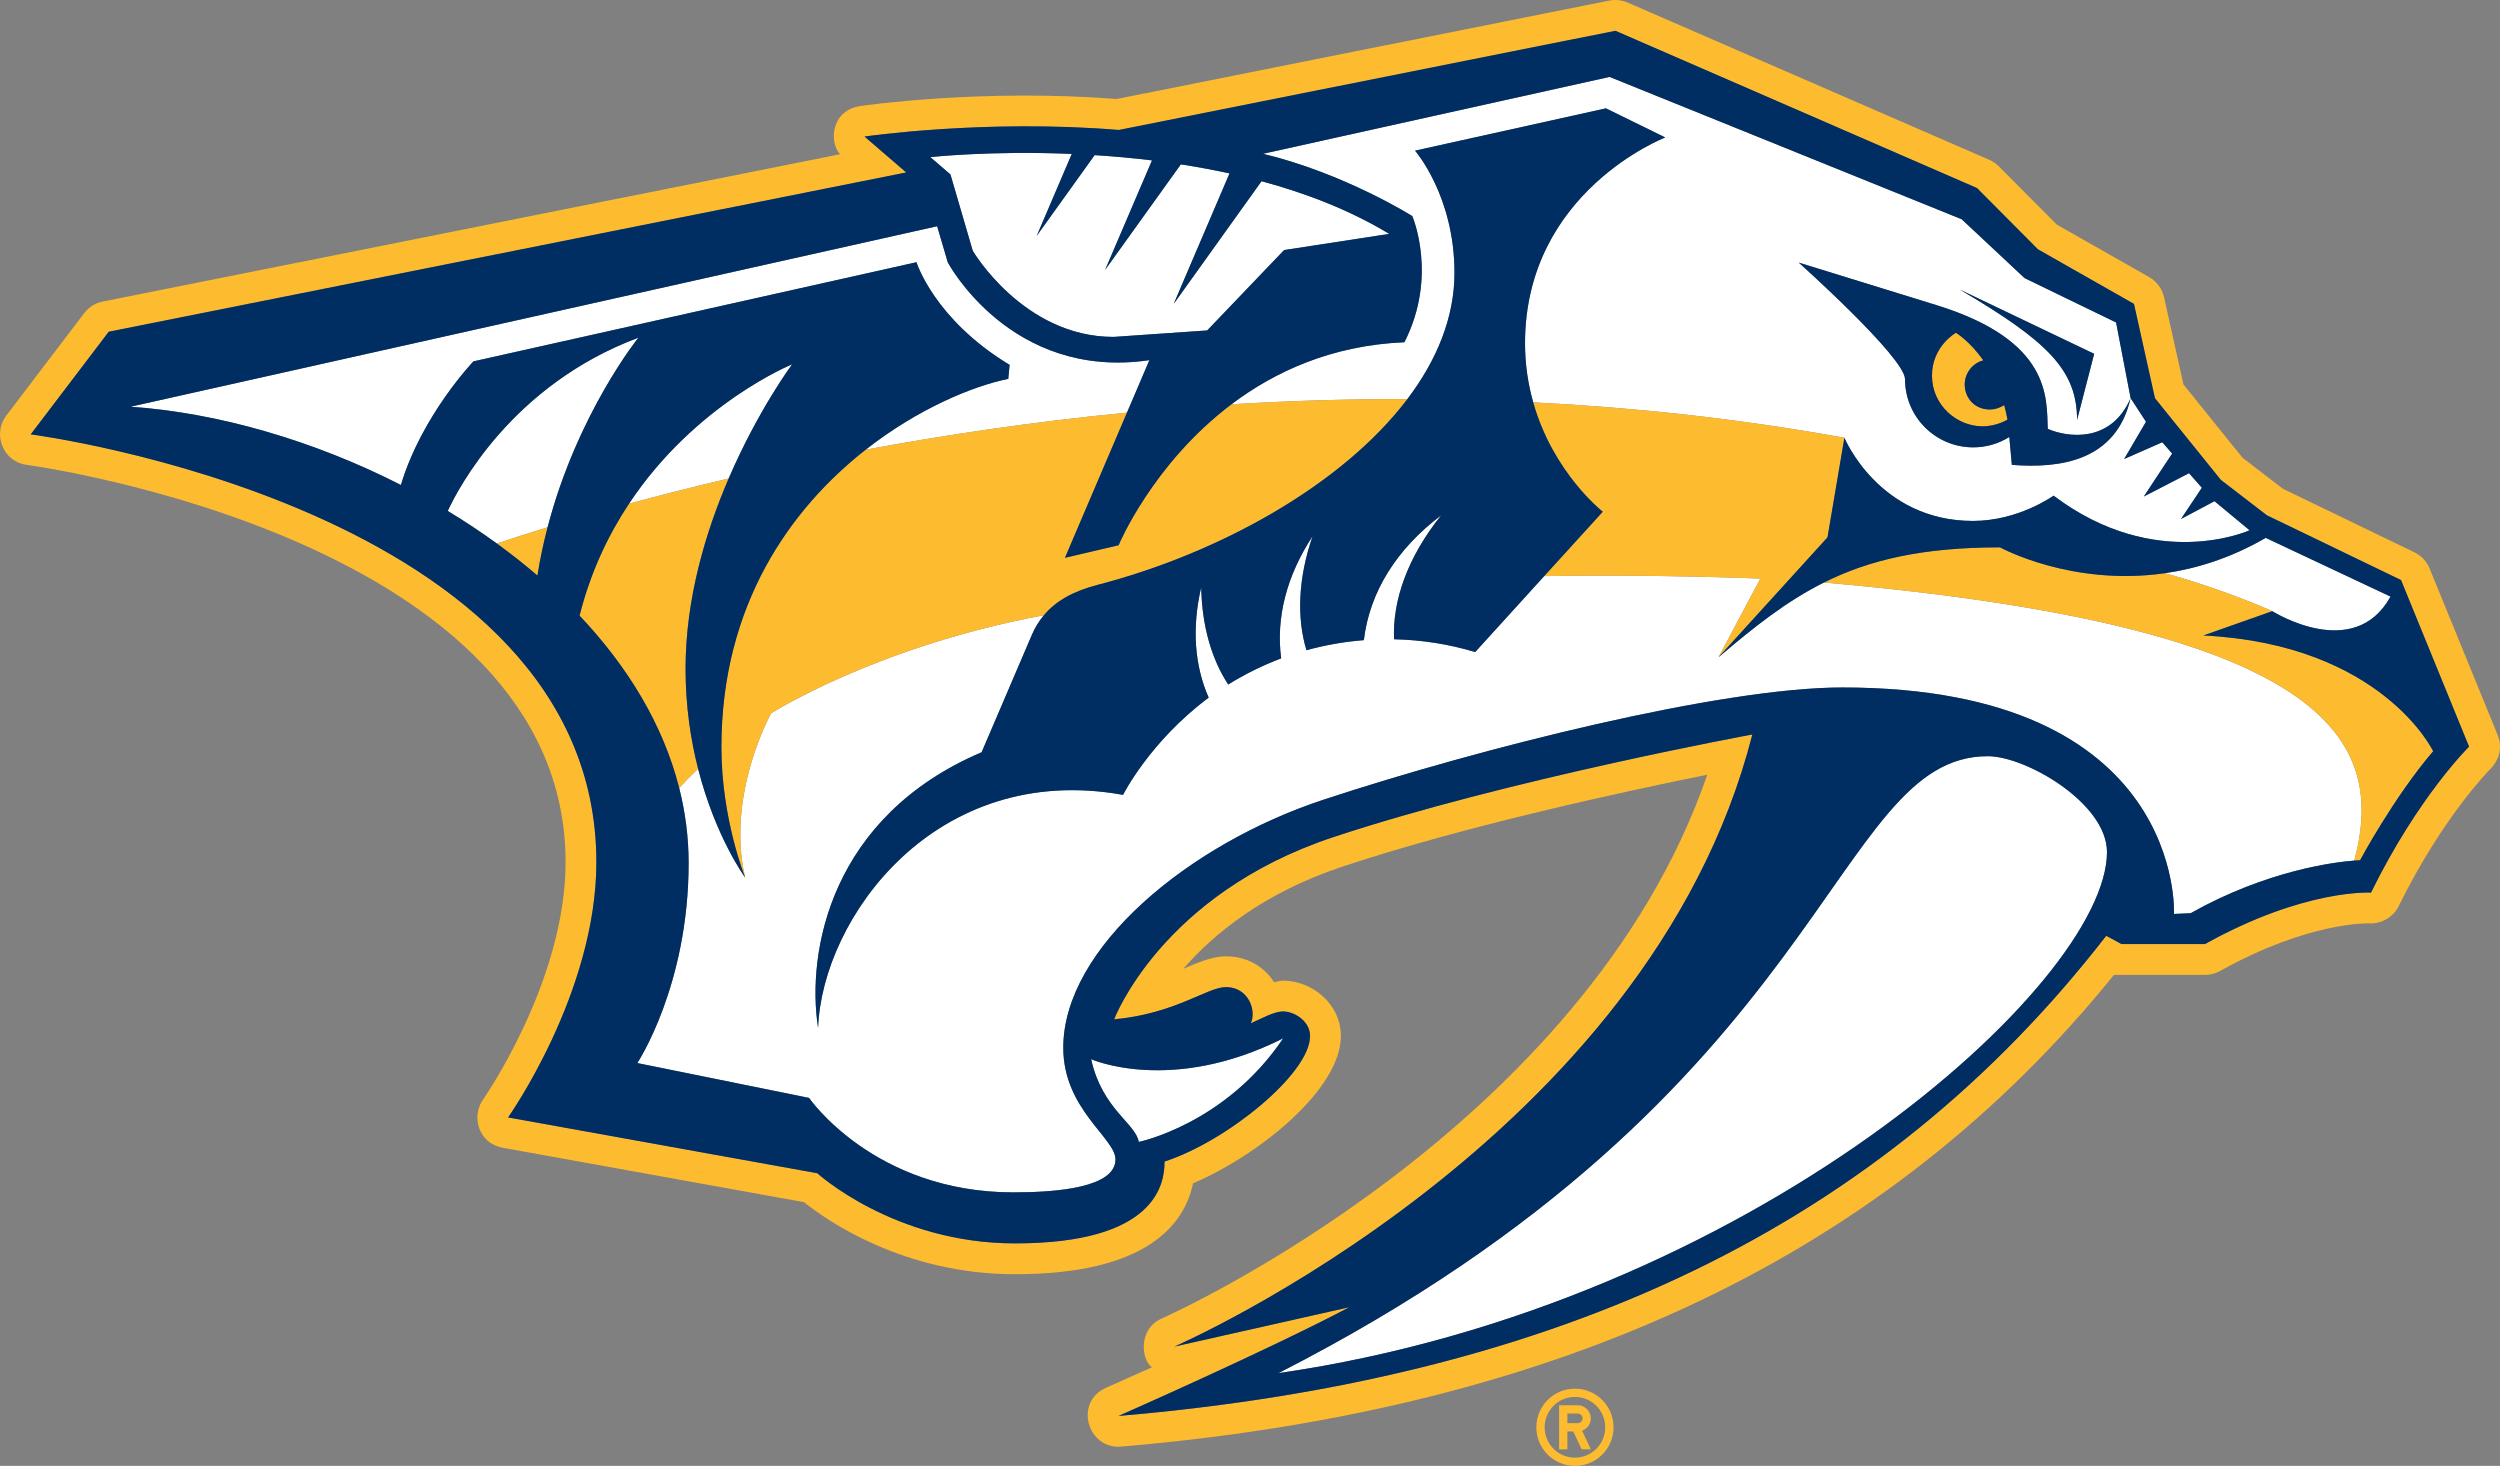
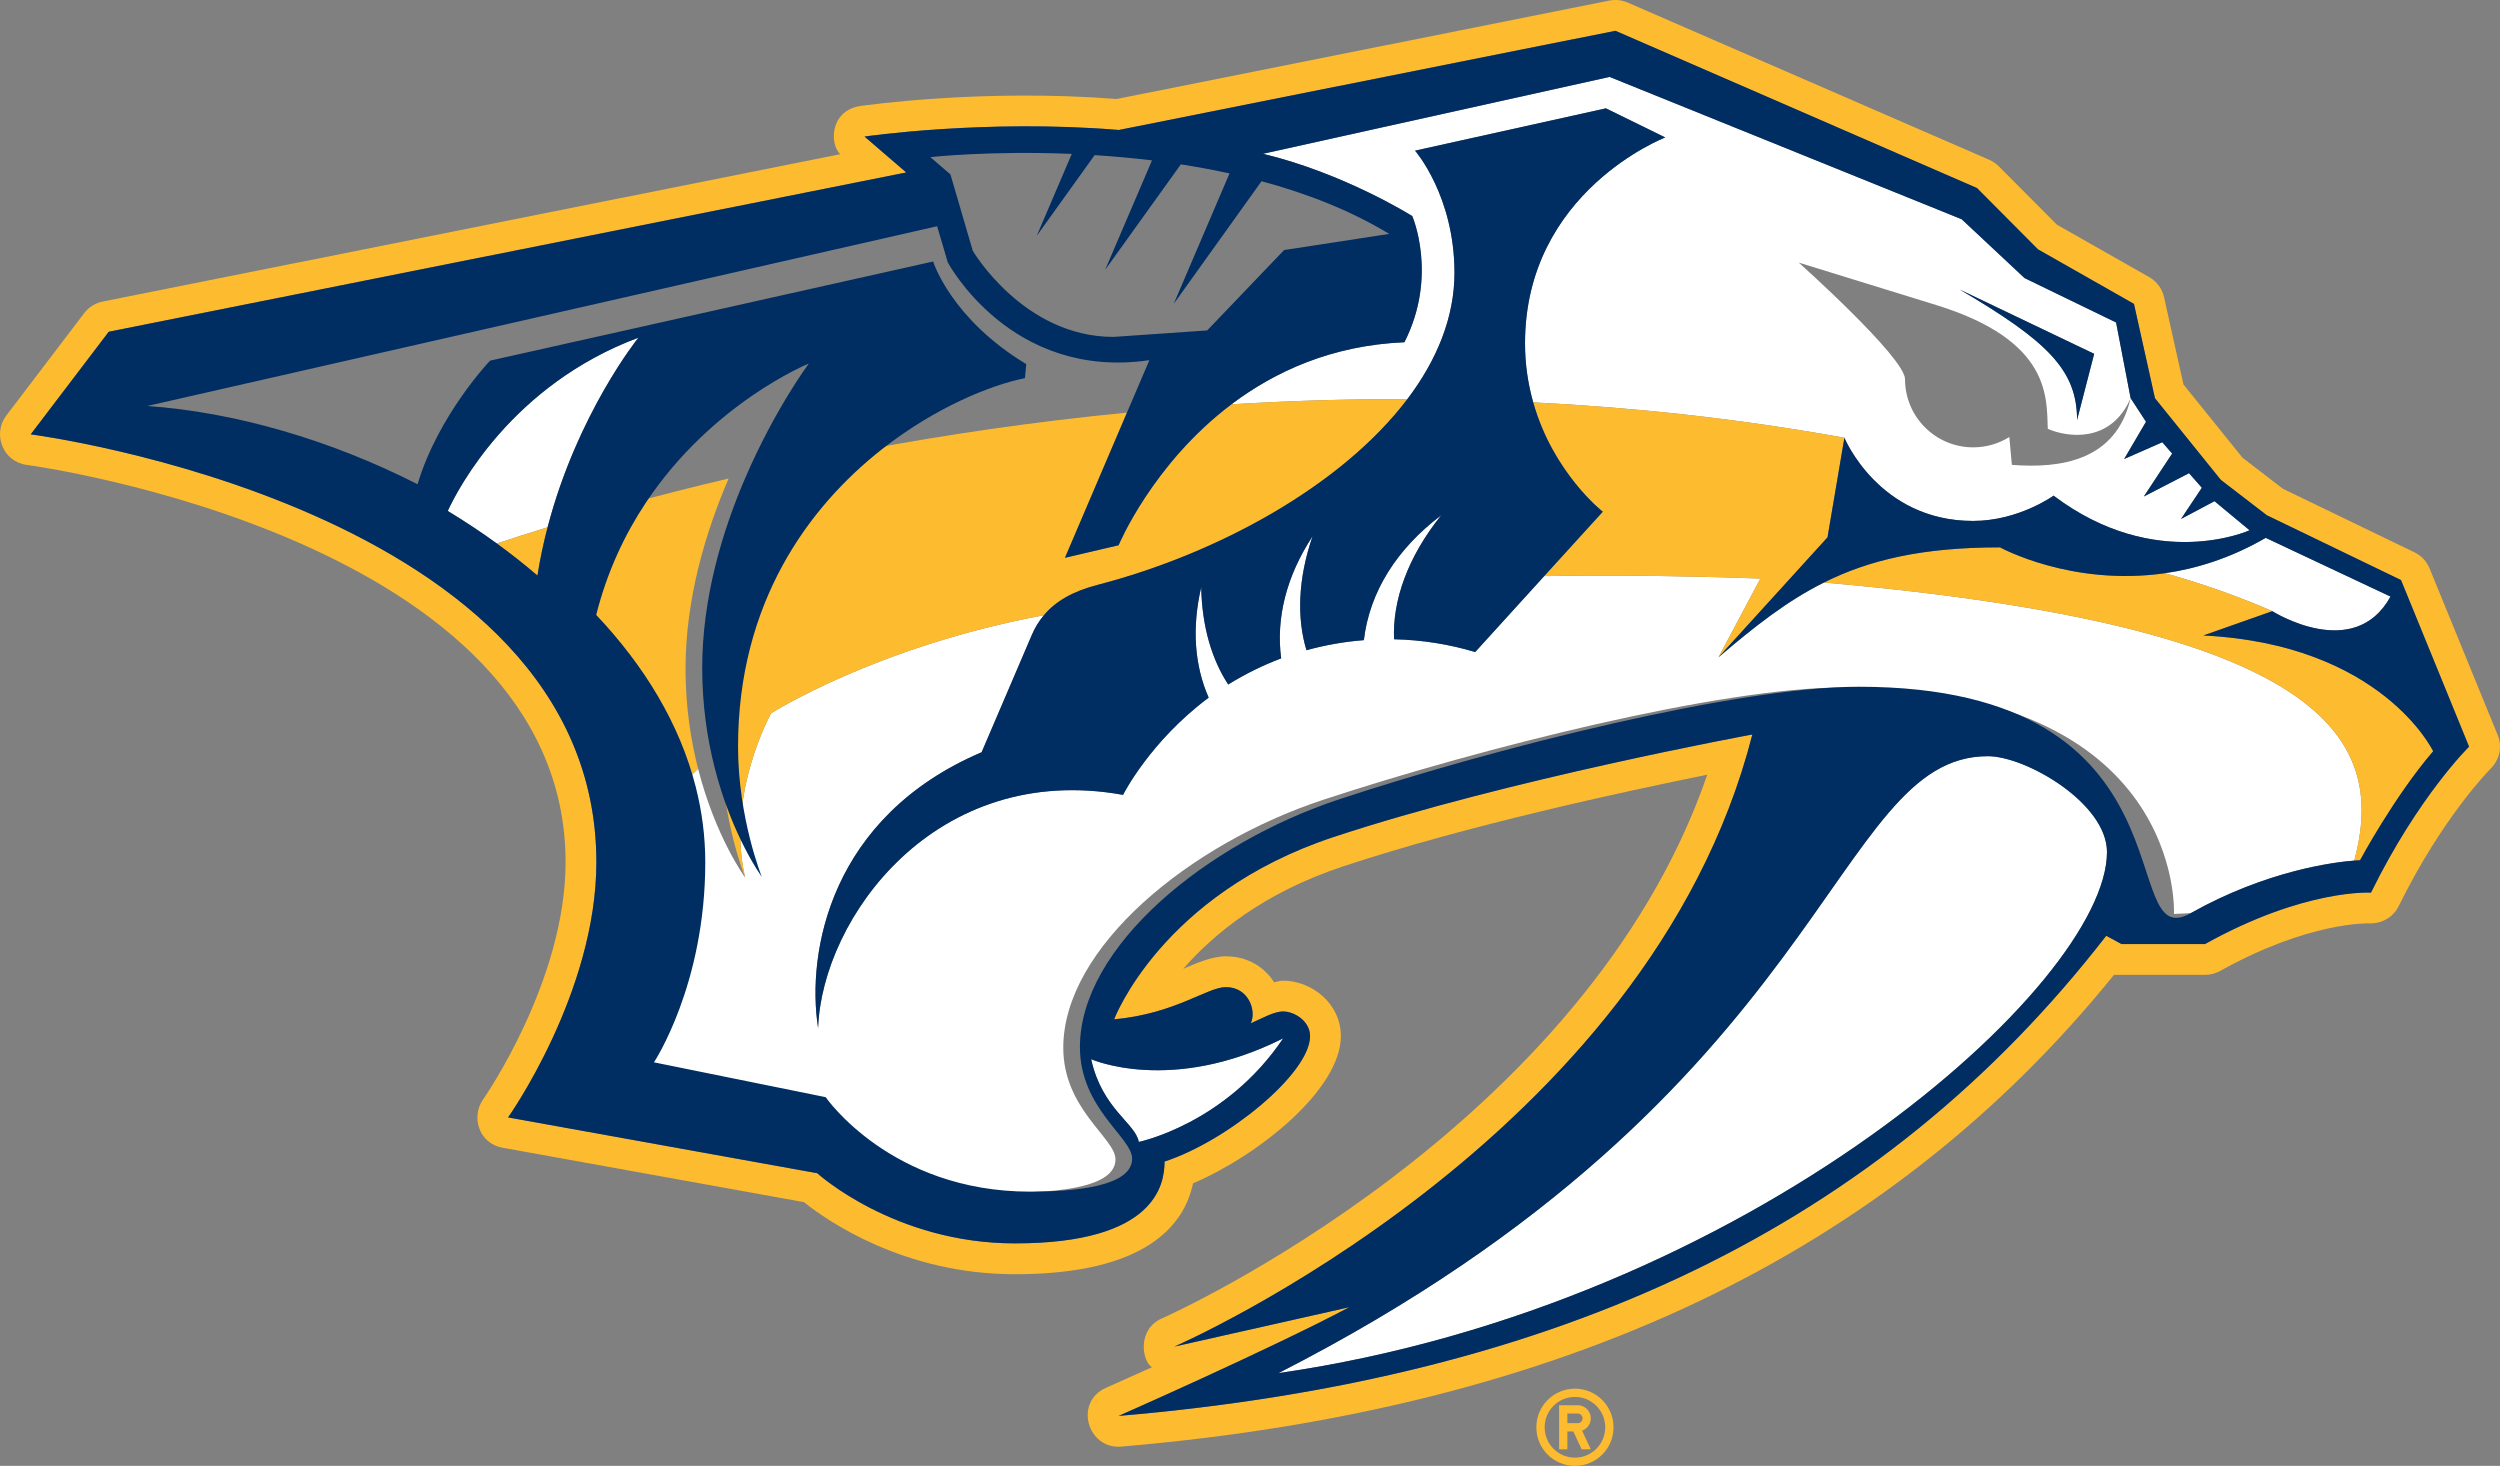
<svg xmlns="http://www.w3.org/2000/svg" id="b" viewBox="0 0 307.094 180.066">
  <rect x="0" y="0" width="307.094" height="180.066" fill="#808080" stroke="none" />
  <defs>
    <style>.d{fill:#fff;}.e{fill:#002d62;}.f{fill:#fdbb30;}</style>
  </defs>
  <g id="c">
    <g>
      <g>
-         <path class="d" d="M97.306,44.746s-11.881,4.814-20.045,17.131c3.704-1.009,7.798-2.056,12.244-3.1,3.634-8.435,7.801-14.031,7.801-14.031" />
        <path class="d" d="M265.925,70.412c7.403,2.027,13.199,4.663,13.199,4.663,0,0,10.033,6.35,14.521-1.791l-15.33-7.215c-4.288,2.483-8.496,3.783-12.39,4.343" />
-         <path class="d" d="M58.156,44.387l54.423-12.18s2.153,6.997,11.438,12.61l-.162,1.719c-4.311,.872-11.071,3.644-17.525,8.705,9.721-1.812,20.507-3.426,32.105-4.556l2.752-6.442c-17.071,2.505-24.765-12.02-24.765-12.02l-1.305-4.435L16.037,49.957c10.691,.74,22.473,4.14,33.21,9.614,2.561-8.552,8.909-15.184,8.909-15.184" />
        <path class="d" d="M224.052,71.554c-4.553,2.273-8.494,5.38-12.953,9.181l5.144-9.665s-13.565-.548-26.558-.303l-8.479,9.33c-3.164-.958-6.504-1.494-9.963-1.573-.204-4.719,1.649-10.088,5.8-15.239-5.496,4.144-8.815,9.46-9.509,15.349-2.42,.187-4.776,.609-7.052,1.238-1.19-3.923-1.057-8.754,.754-14.006-3.202,4.879-4.519,10.05-3.86,15.008-2.276,.856-4.451,1.937-6.504,3.207-2.004-3.046-3.228-7.107-3.32-11.95-1.155,4.96-.835,9.588,.918,13.565-7.249,5.403-10.516,11.942-10.516,11.942-23.032-4.151-36.972,15.119-37.461,28.643-1.46-9.383,1.54-25.98,20.089-33.876l6.155-14.39c.385-.917,.888-1.721,1.492-2.444-20.684,3.859-33.509,12.053-33.509,12.053,0,0-5.569,9.975-3.187,20.168,0,0-3.634-4.942-5.78-13.362-.944,.893-1.73,1.706-2.324,2.36,.755,2.978,1.16,6.06,1.16,9.224,0,15.077-6.304,24.566-6.304,24.566l21.096,4.279s7.977,11.609,25.105,11.609c5.419,0,12.537-.601,12.537-4.057,0-2.61-6.412-6.152-6.412-13.715,0-12.272,15.421-25.012,31.963-30.464,19.334-6.368,48.866-13.785,63.724-13.785,42.137,0,40.75,27.82,40.75,27.82l2.045-.096c9.38-5.271,17.683-6.275,20.104-6.461,4.061-15.115-3.65-28.748-65.143-34.155" />
        <path class="d" d="M172.513,42.042c-8.921,.375-15.919,3.603-21.246,7.621,6.982-.425,14.203-.655,21.612-.64,3.625-4.79,5.786-10.033,5.786-15.518,0-9.459-4.845-14.999-4.845-14.999l23.445-5.199,7.293,3.577s-17.229,6.619-17.229,25.296c0,2.656,.392,5.068,1.006,7.244,12.397,.621,25.208,1.989,38.227,4.348,0,0,4.21,10.218,15.8,10.218,5.607,0,9.895-3.109,9.895-3.109,12.566,9.498,24.076,4.255,24.076,4.255l-4.308-3.575-4.114,2.188,2.557-3.837-1.571-1.788-5.558,2.867,3.481-5.276-1.208-1.393-4.689,2.064,2.687-4.577-1.89-2.905c-1.764,7.737-8.662,8.663-14.59,8.197l-.31-3.422c-1.284,.804-2.808,1.272-4.436,1.272-4.627,0-8.376-3.751-8.376-8.372,0-2.65-13.054-14.323-13.054-14.323l16.893,5.216c14.152,4.375,13.535,11.395,13.698,15.204,2.382,1.05,7.751,1.819,10.176-3.772l-1.786-9.295-11.243-5.452-7.723-7.226-43.252-17.483-42.57,9.443c10.031,2.416,18.333,7.651,18.333,7.651,0,0,3.189,7.333-.965,15.499m84.731,1.421l-2.103,8.133c0-6.156-3.643-9.687-14.416-16.029l16.52,7.896Z" />
        <path class="d" d="M54.999,62.764c2.074,1.254,4.089,2.59,6.029,4,1.767-.589,3.853-1.265,6.233-1.995,3.661-14.002,11.161-23.291,11.161-23.291-15.545,5.811-22.138,18.503-23.424,21.286" />
-         <path class="d" d="M119.491,30.807s6.213,10.578,17.29,10.578l11.506-.794,9.452-9.876,12.907-1.985c-4.783-2.899-10.18-4.986-15.682-6.47l-10.789,15.07,6.857-16.029c-2.002-.435-4.003-.805-5.981-1.109l-9.296,12.957,5.754-13.445c-2.425-.297-4.79-.505-7.048-.648l-7.111,9.915,4.305-10.062c-10.042-.422-17.374,.392-17.374,.392l2.471,2.131,2.739,9.376Z" />
        <path class="d" d="M134.031,130.106c1.356,6.138,5.459,7.873,5.853,10.167,0,0,10.661-2.192,17.74-12.73-13.788,6.941-23.594,2.563-23.594,2.563" />
        <path class="d" d="M258.817,104.667c0-6.013-9.952-11.778-14.64-11.778-19.312,0-19.048,41.024-87.135,75.782,57.988-8.378,101.774-47.821,101.774-64.004" />
        <path class="f" d="M298.438,69.818c-.354-.867-1.016-1.568-1.859-1.975l-16.139-7.796-4.979-3.826-7.249-8.992-2.386-10.721c-.233-1.045-.894-1.94-1.825-2.468l-11.342-6.444-7.134-7.167c-.335-.338-.733-.611-1.174-.801L199.94,.315c-.709-.308-1.493-.392-2.248-.243l-60.523,12.088c-16.477-1.287-30.915,.781-31.526,.867-3.713,.618-3.732,4.627-2.443,5.917L12.617,37.042c-.9,.179-1.712,.685-2.268,1.417L.762,51.062c-1.702,2.241-.418,5.661,2.529,6.045,.665,.086,66.183,9.057,66.183,48.8,0,14.635-10.045,29.023-10.146,29.169-1.453,2.059-.57,5.369,2.415,5.909l37.009,6.681c2.803,2.242,12.222,8.857,25.924,8.857,16.228,0,20.821-6.138,21.875-11.169,8.043-3.423,18.155-11.534,18.155-18.08,0-4.076-3.667-6.814-7.094-6.814-.39,0-.739,.143-1.112,.202,0,0-1.73-3.193-5.906-3.193-1.785,0-3.727,.894-5.244,1.538,3.709-4.26,9.843-9.342,19.648-12.587,15.124-5.018,34.84-9.266,44.717-11.255-15.013,43.626-66.424,66.54-66.966,66.773-3.061,1.331-2.504,5.207-1.245,6.012l-5.624,2.516c-3.996,1.761-2.293,7.585,1.848,7.232,54.259-4.613,94.163-23.608,121.948-57.944h11.178c.648,0,1.281-.168,1.848-.474,10.933-6.11,18.274-5.859,18.346-5.855,1.505,.065,2.935-.763,3.596-2.107,5.418-11.014,11.252-16.851,11.308-16.902,.807-.811,1.585-2.33,.854-4.133l-8.364-20.465Zm-7.191,39.826s-8.159-.501-20.395,6.321h-10.243l-1.885-1.015c-27.682,35.712-67.124,54.366-121.32,58.978,0,0,18.39-8.098,28.353-13.357l-21.499,4.84s58.264-25.272,71-75.192c0,0-30.06,5.518-51.453,12.603-21.177,7.015-26.948,22.393-26.948,22.393,7.541-.702,11.435-3.961,13.735-3.961,2.739,0,3.778,2.835,3.057,4.443,1.264-.54,2.816-1.451,3.962-1.451,1.386,0,3.311,1.178,3.311,3.028,0,4.612-10.278,12.952-17.873,15.405,0,2.815-1.108,10.054-18.374,10.054-14.84,0-24.284-8.62-24.284-8.62l-37.977-6.853s10.843-15.277,10.843-31.354C73.257,62.318,3.774,53.352,3.774,53.352l9.586-12.6L111.322,21.185l-5.127-4.413s14.764-2.168,31.244-.807L198.432,3.784l44.413,19.315,7.497,7.532,11.79,6.699,2.576,11.588,8.093,10.03,5.642,4.339,16.495,7.965,8.36,20.465s-6.236,6.101-12.051,17.928" />
        <path class="f" d="M279.124,75.075s-5.794-2.636-13.197-4.662c-11.496,1.649-20.247-3.179-20.247-3.179-9.531,0-16.039,1.533-21.626,4.32,61.491,5.407,69.202,19.04,65.138,34.155,.464-.036,.712-.042,.712-.042,0,0,4.158-7.761,8.982-13.389,0,0-6.261-13.127-28.228-14.219l8.466-2.984Z" />
        <path class="f" d="M89.505,58.778c-4.446,1.043-8.54,2.091-12.244,3.098-2.541,3.83-4.718,8.385-6.07,13.743,5.889,6.229,10.266,13.367,12.237,21.17,.597-.651,1.38-1.467,2.324-2.356-.902-3.528-1.542-7.654-1.542-12.29,0-8.637,2.489-16.85,5.295-23.366" />
        <path class="f" d="M226.562,53.773c-13.018-2.361-25.829-3.728-38.227-4.348,2.446,8.685,8.545,13.43,8.545,13.43l-7.196,7.912c12.992-.244,26.553,.304,26.553,.304l-5.139,9.665,13.386-14.729,2.078-12.234Z" />
        <path class="f" d="M137.404,66.977l-6.59,1.54,7.621-17.834c-11.6,1.13-22.386,2.744-32.105,4.558-9.17,7.189-17.717,19-17.717,36.55,0,8.8,2.921,16,2.921,16-2.383-10.193,3.187-20.169,3.187-20.169,0,0,12.822-8.191,33.51-12.051,1.446-1.73,3.561-2.941,6.615-3.733,14.846-3.855,30.016-12.227,38.032-22.814-7.409-.015-14.633,.212-21.609,.639-9.732,7.342-13.865,17.314-13.865,17.314" />
        <path class="f" d="M66.017,70.697c.324-2.056,.75-4.034,1.244-5.928-2.381,.732-4.467,1.405-6.231,1.993,1.726,1.255,3.393,2.564,4.987,3.934" />
-         <path class="f" d="M243.535,52.368c1.763,0,3.062-.829,3.062-.829-.113-.623-.253-1.212-.405-1.778-.432,.271-1.044,.54-1.767,.54-1.905,0-3.083-1.462-3.083-3.077,0-1.371,.941-2.611,2.285-2.961-1.683-2.382-3.367-3.387-3.367-3.387,0,0-2.94,1.644-2.94,5.268,0,3.627,3.044,6.224,6.215,6.224" />
-         <path class="e" d="M278.442,63.285l-5.642-4.338-8.091-10.031-2.578-11.586-11.792-6.701-7.492-7.531L198.433,3.783l-60.997,12.182c-16.478-1.36-31.241,.81-31.241,.81l5.127,4.41L13.358,40.751,3.774,53.355s69.484,8.964,69.484,52.552c0,16.071-10.845,31.354-10.845,31.354l37.977,6.853s9.444,8.62,24.284,8.62c17.266,0,18.377-7.234,18.377-10.054,7.592-2.453,17.873-10.793,17.873-15.405,0-1.851-1.928-3.028-3.311-3.028-1.148,0-2.7,.908-3.966,1.453,.724-1.61-.311-4.445-3.055-4.445-2.301,0-6.192,3.259-13.738,3.961,0,0,5.774-15.378,26.951-22.393,21.393-7.087,51.451-12.601,51.451-12.601-12.732,49.918-70.998,75.19-70.998,75.19l21.499-4.84c-9.964,5.263-28.353,13.357-28.353,13.357,54.196-4.613,93.639-23.268,121.32-58.98l1.882,1.018h10.248c12.233-6.82,20.395-6.321,20.395-6.321,5.812-11.825,12.045-17.929,12.045-17.929l-8.359-20.465-16.493-7.965ZM131.655,18.906l-4.305,10.065,7.111-9.916c2.258,.143,4.623,.351,7.048,.646l-5.759,13.449,9.301-12.961c1.98,.307,3.974,.676,5.981,1.112l-6.857,16.03,10.789-15.07c5.502,1.483,10.898,3.57,15.682,6.47l-12.909,1.984-9.45,9.876-11.504,.794c-11.079,0-17.292-10.577-17.292-10.577l-2.739-9.378-2.471-2.13s7.329-.814,17.374-.394m-65.638,51.791c-1.595-1.37-3.262-2.68-4.987-3.934-1.942-1.408-3.957-2.742-6.031-3.999,1.286-2.784,7.879-15.475,23.424-21.286,0,0-7.5,9.289-11.158,23.291-.497,1.894-.923,3.872-1.247,5.928m91.607,56.846c-7.079,10.538-17.74,12.729-17.74,12.729-.396-2.298-4.497-4.027-5.853-10.165,0,0,9.806,4.377,23.594-2.563m-.584,41.126c68.089-34.757,67.822-75.78,87.139-75.78,4.683,0,14.635,5.77,14.635,11.776,0,16.185-43.783,55.628-101.773,64.004m141.843-76.393c-4.822,5.631-8.978,13.392-8.978,13.392,0,0-.253,.008-.711,.042-2.421,.191-10.724,1.192-20.104,6.464l-2.045,.09s1.387-27.818-40.75-27.818c-14.857,0-44.39,7.42-63.724,13.786-16.542,5.453-31.963,18.195-31.963,30.464,0,7.557,6.412,11.104,6.412,13.715,0,3.456-7.118,4.055-12.537,4.055-17.128,0-25.105-11.605-25.105-11.605l-21.096-4.281s6.304-9.488,6.304-24.566c0-3.164-.405-6.243-1.16-9.224-1.972-7.805-6.351-14.94-12.237-21.169,1.351-5.362,3.531-9.915,6.07-13.743,8.164-12.318,20.042-17.131,20.042-17.131,0,0-4.164,5.596-7.798,14.033-2.808,6.516-5.293,14.728-5.293,23.366,0,4.635,.64,8.764,1.54,12.289,2.147,8.413,5.78,13.357,5.78,13.357,0,0-2.918-7.2-2.918-16,0-17.552,8.549-29.36,17.715-36.551,6.454-5.059,13.214-7.832,17.525-8.705l.162-1.72c-9.284-5.61-11.438-12.609-11.438-12.609l-54.423,12.18s-6.349,6.633-8.909,15.184c-10.735-5.474-22.52-8.875-33.21-9.612L115.116,27.789l1.305,4.435s7.693,14.521,24.765,12.018l-2.75,6.44-7.619,17.837,6.588-1.542s4.134-9.973,13.862-17.314c5.327-4.018,12.325-7.246,21.246-7.622,4.154-8.165,.965-15.497,.965-15.497,0,0-8.302-5.238-18.333-7.653l42.57-9.443,43.252,17.484,7.723,7.227,11.243,5.454,1.786,9.295,1.89,2.901-2.688,4.579,4.691-2.062,1.208,1.39-3.481,5.279,5.558-2.869,1.573,1.791-2.559,3.834,4.114-2.185,4.31,3.575s-11.515,5.239-24.078-4.256c0,0-4.287,3.106-9.895,3.106-11.59,0-15.8-10.215-15.8-10.215l-2.075,12.232-13.389,14.729c4.459-3.803,8.4-6.909,12.953-9.183,5.587-2.788,12.097-4.317,21.626-4.317,0,0,8.753,4.825,20.247,3.176,3.894-.56,8.102-1.86,12.39-4.343l15.33,7.215c-4.487,8.141-14.521,1.791-14.521,1.791l-8.466,2.985c21.967,1.091,28.226,14.216,28.226,14.216" />
-         <path class="e" d="M251.543,52.679c-.163-3.811,.454-10.833-13.7-15.206l-16.891-5.217s13.057,11.674,13.057,14.323c0,4.623,3.746,8.372,8.373,8.372,1.632,0,3.152-.466,4.436-1.271l.309,3.424c5.932,.462,12.828-.463,14.59-8.197-2.423,5.59-7.792,4.819-10.174,3.772m-8.008-.311c-3.171,0-6.215-2.598-6.215-6.224,0-3.624,2.94-5.268,2.94-5.268,0,0,1.685,1.005,3.367,3.387-1.344,.35-2.285,1.59-2.285,2.961,0,1.615,1.178,3.077,3.083,3.077,.723,0,1.335-.27,1.767-.54,.152,.566,.292,1.155,.405,1.778,0,0-1.3,.829-3.062,.829" />
+         <path class="e" d="M278.442,63.285l-5.642-4.338-8.091-10.031-2.578-11.586-11.792-6.701-7.492-7.531L198.433,3.783l-60.997,12.182c-16.478-1.36-31.241,.81-31.241,.81l5.127,4.41L13.358,40.751,3.774,53.355s69.484,8.964,69.484,52.552c0,16.071-10.845,31.354-10.845,31.354l37.977,6.853s9.444,8.62,24.284,8.62c17.266,0,18.377-7.234,18.377-10.054,7.592-2.453,17.873-10.793,17.873-15.405,0-1.851-1.928-3.028-3.311-3.028-1.148,0-2.7,.908-3.966,1.453,.724-1.61-.311-4.445-3.055-4.445-2.301,0-6.192,3.259-13.738,3.961,0,0,5.774-15.378,26.951-22.393,21.393-7.087,51.451-12.601,51.451-12.601-12.732,49.918-70.998,75.19-70.998,75.19l21.499-4.84c-9.964,5.263-28.353,13.357-28.353,13.357,54.196-4.613,93.639-23.268,121.32-58.98l1.882,1.018h10.248c12.233-6.82,20.395-6.321,20.395-6.321,5.812-11.825,12.045-17.929,12.045-17.929l-8.359-20.465-16.493-7.965ZM131.655,18.906l-4.305,10.065,7.111-9.916c2.258,.143,4.623,.351,7.048,.646l-5.759,13.449,9.301-12.961c1.98,.307,3.974,.676,5.981,1.112l-6.857,16.03,10.789-15.07c5.502,1.483,10.898,3.57,15.682,6.47l-12.909,1.984-9.45,9.876-11.504,.794c-11.079,0-17.292-10.577-17.292-10.577l-2.739-9.378-2.471-2.13s7.329-.814,17.374-.394m-65.638,51.791c-1.595-1.37-3.262-2.68-4.987-3.934-1.942-1.408-3.957-2.742-6.031-3.999,1.286-2.784,7.879-15.475,23.424-21.286,0,0-7.5,9.289-11.158,23.291-.497,1.894-.923,3.872-1.247,5.928m91.607,56.846c-7.079,10.538-17.74,12.729-17.74,12.729-.396-2.298-4.497-4.027-5.853-10.165,0,0,9.806,4.377,23.594-2.563m-.584,41.126c68.089-34.757,67.822-75.78,87.139-75.78,4.683,0,14.635,5.77,14.635,11.776,0,16.185-43.783,55.628-101.773,64.004m141.843-76.393c-4.822,5.631-8.978,13.392-8.978,13.392,0,0-.253,.008-.711,.042-2.421,.191-10.724,1.192-20.104,6.464s1.387-27.818-40.75-27.818c-14.857,0-44.39,7.42-63.724,13.786-16.542,5.453-31.963,18.195-31.963,30.464,0,7.557,6.412,11.104,6.412,13.715,0,3.456-7.118,4.055-12.537,4.055-17.128,0-25.105-11.605-25.105-11.605l-21.096-4.281s6.304-9.488,6.304-24.566c0-3.164-.405-6.243-1.16-9.224-1.972-7.805-6.351-14.94-12.237-21.169,1.351-5.362,3.531-9.915,6.07-13.743,8.164-12.318,20.042-17.131,20.042-17.131,0,0-4.164,5.596-7.798,14.033-2.808,6.516-5.293,14.728-5.293,23.366,0,4.635,.64,8.764,1.54,12.289,2.147,8.413,5.78,13.357,5.78,13.357,0,0-2.918-7.2-2.918-16,0-17.552,8.549-29.36,17.715-36.551,6.454-5.059,13.214-7.832,17.525-8.705l.162-1.72c-9.284-5.61-11.438-12.609-11.438-12.609l-54.423,12.18s-6.349,6.633-8.909,15.184c-10.735-5.474-22.52-8.875-33.21-9.612L115.116,27.789l1.305,4.435s7.693,14.521,24.765,12.018l-2.75,6.44-7.619,17.837,6.588-1.542s4.134-9.973,13.862-17.314c5.327-4.018,12.325-7.246,21.246-7.622,4.154-8.165,.965-15.497,.965-15.497,0,0-8.302-5.238-18.333-7.653l42.57-9.443,43.252,17.484,7.723,7.227,11.243,5.454,1.786,9.295,1.89,2.901-2.688,4.579,4.691-2.062,1.208,1.39-3.481,5.279,5.558-2.869,1.573,1.791-2.559,3.834,4.114-2.185,4.31,3.575s-11.515,5.239-24.078-4.256c0,0-4.287,3.106-9.895,3.106-11.59,0-15.8-10.215-15.8-10.215l-2.075,12.232-13.389,14.729c4.459-3.803,8.4-6.909,12.953-9.183,5.587-2.788,12.097-4.317,21.626-4.317,0,0,8.753,4.825,20.247,3.176,3.894-.56,8.102-1.86,12.39-4.343l15.33,7.215c-4.487,8.141-14.521,1.791-14.521,1.791l-8.466,2.985c21.967,1.091,28.226,14.216,28.226,14.216" />
        <path class="e" d="M255.14,51.596l2.101-8.133-16.517-7.897c10.775,6.344,14.416,9.877,14.416,16.03" />
        <path class="e" d="M204.558,16.885l-7.293-3.577-23.445,5.199s4.845,5.54,4.845,14.999c0,5.482-2.161,10.729-5.786,15.519-8.017,10.586-23.186,18.959-38.032,22.813-3.055,.793-5.169,2.003-6.615,3.734-.607,.72-1.108,1.525-1.492,2.444l-6.162,14.388c-18.545,7.902-21.545,24.497-20.085,33.878,.486-13.523,14.431-32.793,37.459-28.643,0,0,3.267-6.537,10.518-11.943-1.753-3.978-2.073-8.604-.916-13.563,.091,4.839,1.316,8.901,3.315,11.949,2.056-1.27,4.229-2.351,6.507-3.208-.661-4.956,.658-10.128,3.857-15.006-1.808,5.251-1.938,10.084-.751,14.006,2.275-.628,4.634-1.051,7.05-1.237,.695-5.89,4.015-11.205,9.511-15.348-4.149,5.149-6.004,10.516-5.802,15.237,3.463,.08,6.803,.615,9.965,1.573l8.479-9.33,7.196-7.909s-6.099-4.748-8.547-13.433c-.61-2.177-1.004-4.589-1.004-7.245,0-18.675,17.229-25.296,17.229-25.296" />
      </g>
      <g>
        <path class="f" d="M198.202,175.328c0-2.623-2.118-4.747-4.738-4.747-2.624,0-4.743,2.124-4.743,4.747,0,2.619,2.119,4.738,4.743,4.738,2.62,0,4.738-2.119,4.738-4.738Zm-8.461,0c0-2.063,1.659-3.732,3.723-3.732,2.054,0,3.718,1.669,3.718,3.732,0,2.055-1.664,3.724-3.718,3.724-2.063,0-3.723-1.669-3.723-3.724Z" />
        <path class="f" d="M195.411,178.036l-1.071-2.295c.621-.223,1.071-.82,1.071-1.516,0-.891-.724-1.609-1.608-1.609h-2.286v5.42h1.016v-2.197h.727l1.029,2.197h1.122Zm-1.608-3.218h-1.27v-1.182h1.27c.329,0,.593,.26,.593,.589s-.264,.593-.593,.593Z" />
      </g>
    </g>
  </g>
</svg>